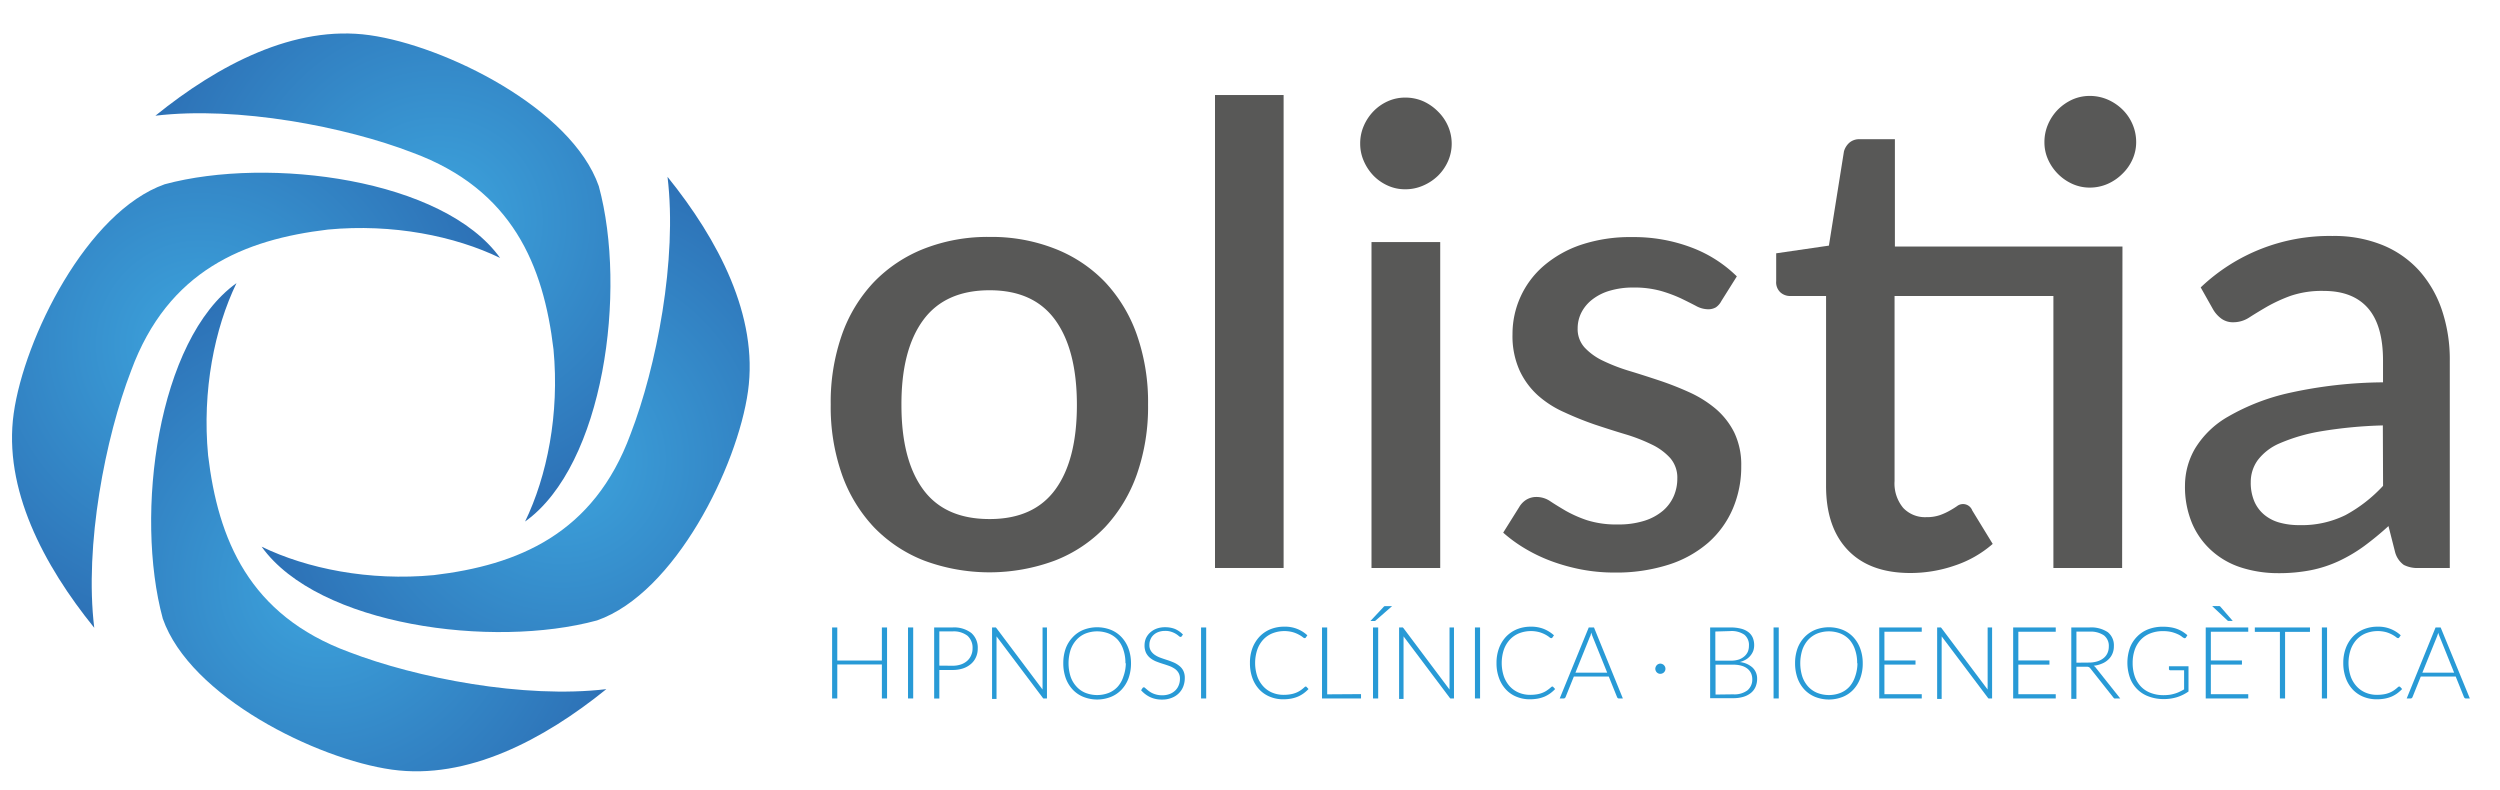
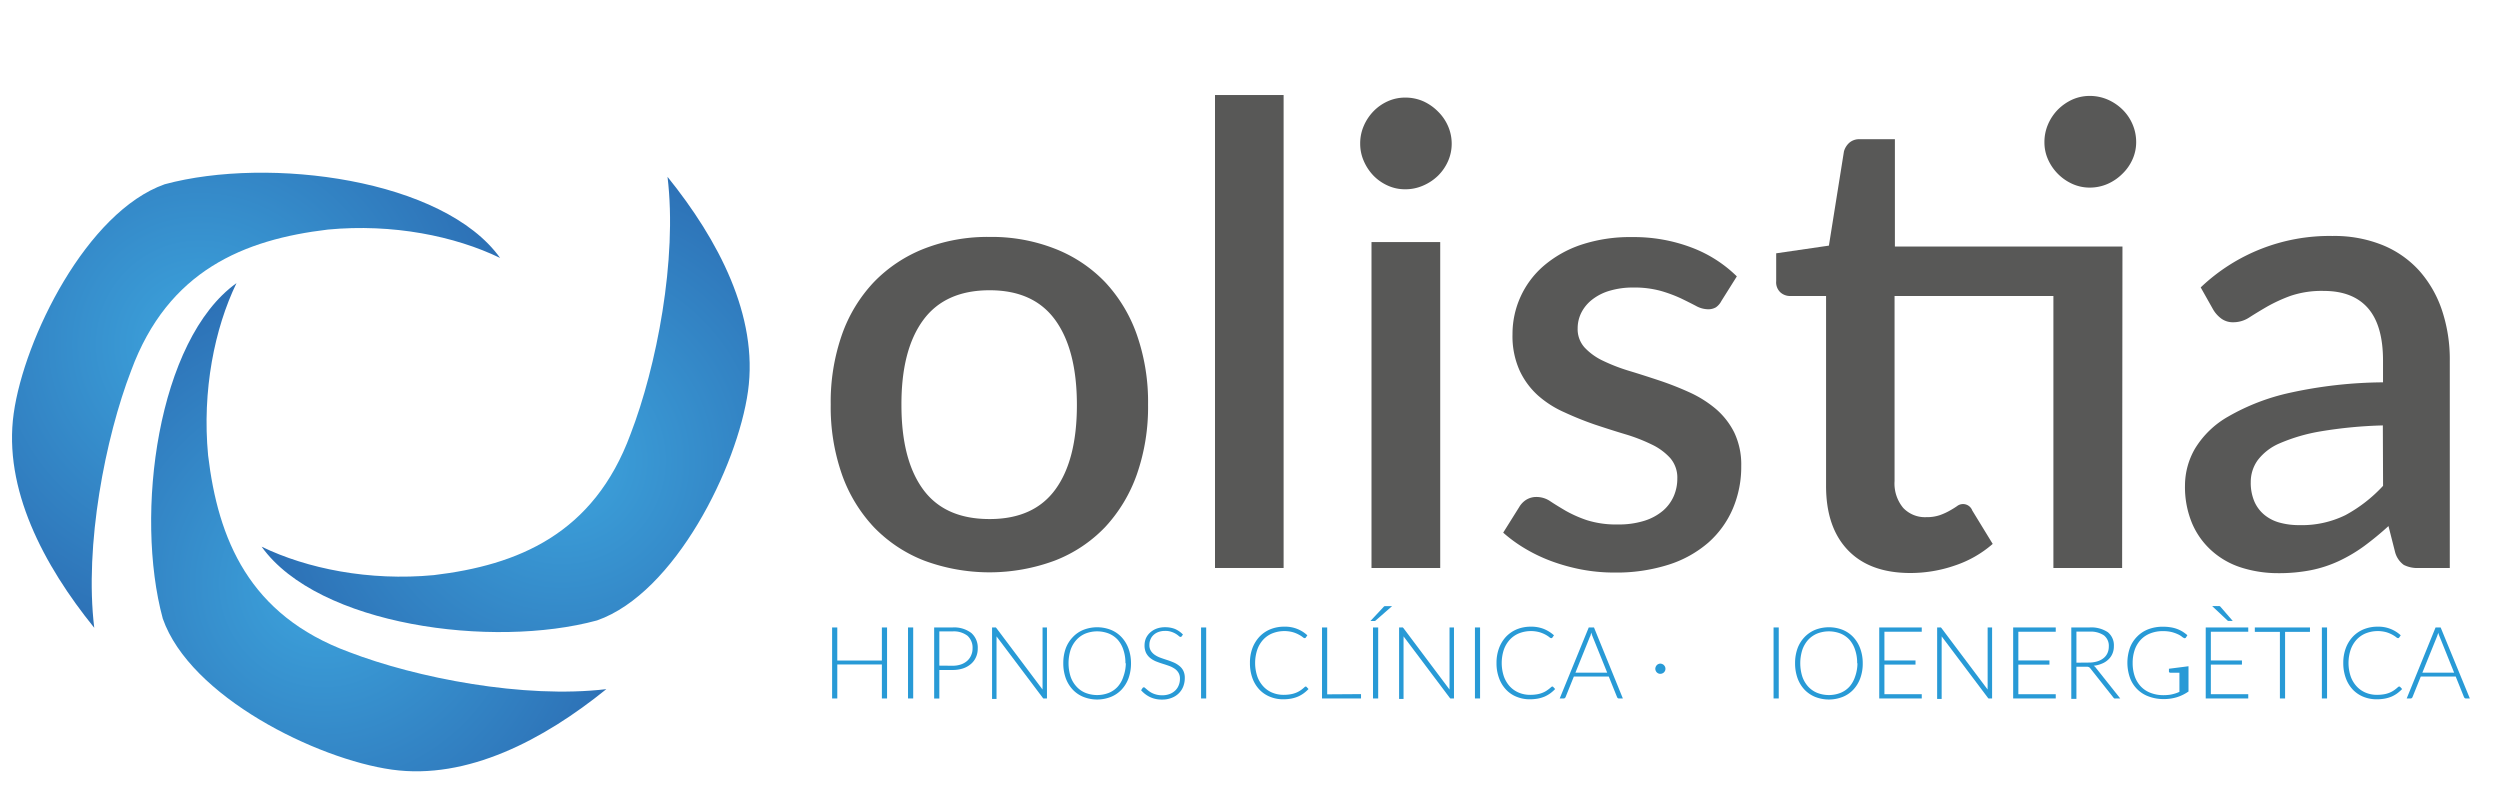
<svg xmlns="http://www.w3.org/2000/svg" xmlns:xlink="http://www.w3.org/1999/xlink" id="Capa_1" data-name="Capa 1" viewBox="0 0 448.56 141.66">
  <defs>
    <style>.cls-1{fill:#585857;}.cls-2{fill:#289ad6;}.cls-3{fill:url(#radial-gradient);}.cls-4{fill:url(#radial-gradient-2);}.cls-5{fill:url(#radial-gradient-3);}.cls-6{fill:url(#radial-gradient-4);}</style>
    <radialGradient id="radial-gradient" cx="1414.16" cy="692.44" r="54.3" gradientTransform="translate(-409.53 -1407.03) rotate(45)" gradientUnits="userSpaceOnUse">
      <stop offset="0" stop-color="#3da4dd" />
      <stop offset="1" stop-color="#2d71b6" />
    </radialGradient>
    <radialGradient id="radial-gradient-2" cx="1390.91" cy="-3155.77" r="54.3" gradientTransform="translate(3250.86 -1186.13) rotate(-135)" xlink:href="#radial-gradient" />
    <radialGradient id="radial-gradient-3" cx="3246.66" cy="-1286.9" r="54.3" gradientTransform="translate(1443.72 -3101.06) rotate(135)" xlink:href="#radial-gradient" />
    <radialGradient id="radial-gradient-4" cx="-441.58" cy="-1176.43" r="54.3" gradientTransform="translate(1222.82 559.33) rotate(-45)" xlink:href="#radial-gradient" />
  </defs>
  <path class="cls-1" d="M177.57,42.51a31.09,31.09,0,0,1,11.72,2.12,25.11,25.11,0,0,1,9,6,26.81,26.81,0,0,1,5.7,9.46,36.58,36.58,0,0,1,2,12.5,36.63,36.63,0,0,1-2,12.5,27.08,27.08,0,0,1-5.7,9.48,24.93,24.93,0,0,1-9,6,33.65,33.65,0,0,1-23.51,0,25.27,25.27,0,0,1-9-6,26.84,26.84,0,0,1-5.73-9.48,36.63,36.63,0,0,1-2-12.5,36.58,36.58,0,0,1,2-12.5,26.58,26.58,0,0,1,5.73-9.46,25.46,25.46,0,0,1,9-6A31.31,31.31,0,0,1,177.57,42.51Zm0,50.62q7.91,0,11.78-5.3t3.87-15.16q0-9.87-3.87-15.23t-11.78-5.36q-8,0-11.93,5.36t-3.9,15.23q0,9.85,3.9,15.16T177.57,93.13Z" />
  <path class="cls-1" d="M230.31,17.05v84.86H218V17.05Z" />
  <path class="cls-1" d="M260.47,25.77a7.7,7.7,0,0,1-.66,3.15,8.46,8.46,0,0,1-1.8,2.61,8.82,8.82,0,0,1-2.67,1.77,7.86,7.86,0,0,1-3.24.66A7.39,7.39,0,0,1,249,33.3a8.28,8.28,0,0,1-2.55-1.77,8.83,8.83,0,0,1-1.74-2.61,7.7,7.7,0,0,1-.66-3.15,7.89,7.89,0,0,1,.66-3.22,8.65,8.65,0,0,1,1.74-2.6A8.31,8.31,0,0,1,249,18.17a7.54,7.54,0,0,1,3.13-.66,8,8,0,0,1,3.24.66A8.85,8.85,0,0,1,258,20a8.3,8.3,0,0,1,1.8,2.6A7.89,7.89,0,0,1,260.47,25.77Zm-2.06,17.66v58.48H246.08V43.43Z" />
  <path class="cls-1" d="M308.86,54a3.09,3.09,0,0,1-1,1.15,2.74,2.74,0,0,1-1.44.34,4.63,4.63,0,0,1-2.12-.6c-.76-.4-1.66-.85-2.69-1.35a25,25,0,0,0-3.64-1.35,17.9,17.9,0,0,0-4.9-.6,14.55,14.55,0,0,0-4.16.55,9.28,9.28,0,0,0-3.15,1.55,7,7,0,0,0-2,2.35,6.25,6.25,0,0,0-.69,2.89,4.9,4.9,0,0,0,1.26,3.44,10.86,10.86,0,0,0,3.33,2.38,32.31,32.31,0,0,0,4.7,1.81c1.76.53,3.55,1.11,5.39,1.72a55.28,55.28,0,0,1,5.39,2.12,20.55,20.55,0,0,1,4.7,2.95,13.57,13.57,0,0,1,3.32,4.24,13.32,13.32,0,0,1,1.26,6,19.13,19.13,0,0,1-1.49,7.63,17.09,17.09,0,0,1-4.35,6.08,20.17,20.17,0,0,1-7.14,4,30.88,30.88,0,0,1-9.78,1.43,31.34,31.34,0,0,1-5.87-.54,34.35,34.35,0,0,1-5.39-1.49,28.61,28.61,0,0,1-4.76-2.27,25.48,25.48,0,0,1-3.93-2.86L272.57,91a3.86,3.86,0,0,1,1.29-1.34,3.47,3.47,0,0,1,1.92-.49,4.35,4.35,0,0,1,2.38.77c.78.52,1.7,1.08,2.75,1.7a22.17,22.17,0,0,0,3.81,1.69,17.38,17.38,0,0,0,5.56.77,15.28,15.28,0,0,0,4.76-.66,9.62,9.62,0,0,0,3.33-1.8A7.33,7.33,0,0,0,300.32,89a7.85,7.85,0,0,0,.63-3.13,5.36,5.36,0,0,0-1.26-3.67,10.61,10.61,0,0,0-3.36-2.46,30.93,30.93,0,0,0-4.76-1.84c-1.77-.53-3.58-1.11-5.41-1.72A56.83,56.83,0,0,1,280.74,74,18.25,18.25,0,0,1,276,71a13.86,13.86,0,0,1-3.35-4.53,15,15,0,0,1-1.27-6.5,16.12,16.12,0,0,1,5.54-12.22,20.18,20.18,0,0,1,6.7-3.81,27.86,27.86,0,0,1,9.21-1.4,29.14,29.14,0,0,1,10.72,1.89,23.27,23.27,0,0,1,8.08,5.16Z" />
  <path class="cls-1" d="M380.76,101.91H368.43V53.11h-28.5v33.2a6.84,6.84,0,0,0,1.55,4.82,5.37,5.37,0,0,0,4.13,1.66,7.26,7.26,0,0,0,2.47-.37,10.92,10.92,0,0,0,1.77-.81c.5-.28.93-.55,1.29-.8a1.76,1.76,0,0,1,2.73.78l3.67,6a19.83,19.83,0,0,1-6.77,3.87,24.35,24.35,0,0,1-8,1.35q-7.28,0-11.21-4.1t-3.92-11.55V53.11h-6.42a2.58,2.58,0,0,1-1.78-.66,2.46,2.46,0,0,1-.75-2v-5l9.46-1.38,2.7-16.91a3.24,3.24,0,0,1,1-1.58,2.7,2.7,0,0,1,1.84-.6h6.3V44.23h40.83Zm2.52-76.43a7.46,7.46,0,0,1-.66,3.12,8.19,8.19,0,0,1-1.81,2.58A8.68,8.68,0,0,1,378.15,33a8,8,0,0,1-3.18.66,7.54,7.54,0,0,1-3.13-.66,8.68,8.68,0,0,1-4.36-4.36,7.46,7.46,0,0,1-.66-3.12,8,8,0,0,1,.66-3.24,8.65,8.65,0,0,1,1.78-2.64,8.88,8.88,0,0,1,2.58-1.78,7.7,7.7,0,0,1,3.13-.65,8.11,8.11,0,0,1,3.18.65,8.86,8.86,0,0,1,2.66,1.78,8.23,8.23,0,0,1,1.81,2.64A8,8,0,0,1,383.28,25.48Z" />
  <path class="cls-1" d="M394.86,51.57a33.46,33.46,0,0,1,23.62-9.23,23.11,23.11,0,0,1,9,1.63,18.07,18.07,0,0,1,6.6,4.61,20.42,20.42,0,0,1,4.07,7.09,27.77,27.77,0,0,1,1.4,9.08v37.16H434a5.39,5.39,0,0,1-2.7-.55,4.17,4.17,0,0,1-1.54-2.21l-1.21-4.76A54,54,0,0,1,424.16,98a27.67,27.67,0,0,1-4.5,2.66,22.3,22.3,0,0,1-5,1.64,29.72,29.72,0,0,1-5.88.54,21.71,21.71,0,0,1-6.62-1,14.47,14.47,0,0,1-5.3-3,13.89,13.89,0,0,1-3.53-4.9,16.93,16.93,0,0,1-1.29-6.88,13.23,13.23,0,0,1,1.81-6.59,16.45,16.45,0,0,1,6-5.76,38.69,38.69,0,0,1,10.95-4.22,79.94,79.94,0,0,1,16.77-1.89v-3.9q0-6.3-2.69-9.4c-1.8-2.06-4.44-3.1-7.92-3.1a17.41,17.41,0,0,0-6,.89,28.39,28.39,0,0,0-4.18,1.92c-1.19.69-2.24,1.33-3.16,1.92a5.21,5.21,0,0,1-2.92.89,3.5,3.5,0,0,1-2.15-.66,5.44,5.44,0,0,1-1.46-1.63Zm32.68,24.76a79.56,79.56,0,0,0-11.12,1.06,31.79,31.79,0,0,0-7.34,2.13,9.71,9.71,0,0,0-4,3.06,6.67,6.67,0,0,0-1.24,3.9,8.55,8.55,0,0,0,.66,3.53,6.41,6.41,0,0,0,1.84,2.41,7.33,7.33,0,0,0,2.75,1.37,13,13,0,0,0,3.47.43,17.75,17.75,0,0,0,8.28-1.8,26.05,26.05,0,0,0,6.74-5.25Z" />
  <path class="cls-2" d="M159.16,112.58v12.74h-.93v-6.1h-8v6.1h-.93V112.58h.93v5.94h8v-5.94Z" />
  <path class="cls-2" d="M163.85,125.32h-.93V112.58h.93Z" />
  <path class="cls-2" d="M170.91,112.58a5.09,5.09,0,0,1,3.38,1,3.5,3.5,0,0,1,1.14,2.8,3.69,3.69,0,0,1-.32,1.54,3.37,3.37,0,0,1-.9,1.21,4.17,4.17,0,0,1-1.42.8,5.85,5.85,0,0,1-1.88.28h-2.37v5.13h-.93V112.58Zm0,6.87a4.63,4.63,0,0,0,1.5-.23,3.29,3.29,0,0,0,1.13-.65,2.74,2.74,0,0,0,.71-1,2.91,2.91,0,0,0,.25-1.23,2.87,2.87,0,0,0-.9-2.26,4,4,0,0,0-2.69-.79h-2.37v6.14Z" />
  <path class="cls-2" d="M187.85,112.58v12.74h-.43a.4.4,0,0,1-.2,0,.37.37,0,0,1-.14-.14l-8.28-11a4.63,4.63,0,0,1,0,.51v10.72H178V112.58h.46a.47.47,0,0,1,.19,0,.48.48,0,0,1,.15.14l8.26,11a4.63,4.63,0,0,1,0-.51V112.58Z" />
  <path class="cls-2" d="M202.93,119a7.89,7.89,0,0,1-.44,2.68,6,6,0,0,1-1.25,2.05,5.38,5.38,0,0,1-1.92,1.31,6.7,6.7,0,0,1-4.93,0,5.38,5.38,0,0,1-1.92-1.31,6,6,0,0,1-1.25-2.05,7.89,7.89,0,0,1-.44-2.68,7.79,7.79,0,0,1,.44-2.67,5.88,5.88,0,0,1,1.25-2,5.4,5.4,0,0,1,1.92-1.32,6.77,6.77,0,0,1,4.93,0,5.4,5.4,0,0,1,1.92,1.32,6,6,0,0,1,1.25,2.06A7.79,7.79,0,0,1,202.93,119Zm-1,0a7.2,7.2,0,0,0-.37-2.4,5.07,5.07,0,0,0-1-1.8,4.51,4.51,0,0,0-1.62-1.13,5.77,5.77,0,0,0-4.17,0,4.51,4.51,0,0,0-1.62,1.13,5.11,5.11,0,0,0-1.06,1.8,8,8,0,0,0,0,4.8,5.06,5.06,0,0,0,1.06,1.79,4.39,4.39,0,0,0,1.62,1.13,5.77,5.77,0,0,0,4.17,0,4.39,4.39,0,0,0,1.62-1.13,5,5,0,0,0,1-1.79A7.2,7.2,0,0,0,202,119Z" />
  <path class="cls-2" d="M212.05,114.13a.26.26,0,0,1-.24.15.54.54,0,0,1-.3-.16,3.76,3.76,0,0,0-1.29-.74,3.25,3.25,0,0,0-1.16-.18,3.51,3.51,0,0,0-1.22.2,2.57,2.57,0,0,0-.88.54,2.23,2.23,0,0,0-.54.79,2.41,2.41,0,0,0-.19,1,1.87,1.87,0,0,0,.28,1.07,2.47,2.47,0,0,0,.72.72,4.4,4.4,0,0,0,1,.5c.38.14.78.27,1.18.4s.79.28,1.17.44a4.28,4.28,0,0,1,1,.6,2.59,2.59,0,0,1,.73.88,2.86,2.86,0,0,1,.27,1.31,4.17,4.17,0,0,1-.27,1.51,3.49,3.49,0,0,1-.8,1.23,3.66,3.66,0,0,1-1.28.82,4.43,4.43,0,0,1-1.72.31,4.83,4.83,0,0,1-2.17-.45,5.12,5.12,0,0,1-1.6-1.22l.26-.4a.3.3,0,0,1,.25-.13.31.31,0,0,1,.2.11l.31.26a4.31,4.31,0,0,0,.43.34,3.68,3.68,0,0,0,.59.35,4.12,4.12,0,0,0,1.74.37,3.74,3.74,0,0,0,1.35-.23,2.89,2.89,0,0,0,1-.63,2.53,2.53,0,0,0,.62-.94,3,3,0,0,0,.22-1.16,2,2,0,0,0-.28-1.11,2.28,2.28,0,0,0-.72-.73,4.38,4.38,0,0,0-1-.49c-.38-.14-.77-.26-1.18-.39s-.79-.27-1.17-.42a4.28,4.28,0,0,1-1-.6,2.85,2.85,0,0,1-.73-.91,3.07,3.07,0,0,1-.27-1.37,3.28,3.28,0,0,1,.24-1.23,3.2,3.2,0,0,1,.71-1,3.65,3.65,0,0,1,1.16-.73,4.27,4.27,0,0,1,1.57-.27,4.78,4.78,0,0,1,1.78.31,4.48,4.48,0,0,1,1.43,1Z" />
  <path class="cls-2" d="M216.42,125.32h-.92V112.58h.92Z" />
  <path class="cls-2" d="M234.26,123.18a.23.23,0,0,1,.16.06l.36.39a6.88,6.88,0,0,1-.86.76,5.62,5.62,0,0,1-1,.58,6,6,0,0,1-1.22.37,8.06,8.06,0,0,1-1.45.13,6.14,6.14,0,0,1-2.42-.47,5.39,5.39,0,0,1-1.9-1.31,6,6,0,0,1-1.23-2.06,7.85,7.85,0,0,1-.43-2.68,7.48,7.48,0,0,1,.44-2.65,6.33,6.33,0,0,1,1.27-2.06,5.64,5.64,0,0,1,1.94-1.33,6.55,6.55,0,0,1,2.5-.47,5.82,5.82,0,0,1,4.15,1.55l-.28.4a.23.23,0,0,1-.22.11.75.75,0,0,1-.35-.2,4.83,4.83,0,0,0-.68-.43,5.49,5.49,0,0,0-1.07-.44,5.9,5.9,0,0,0-3.66.2,4.63,4.63,0,0,0-1.65,1.13,5.19,5.19,0,0,0-1.07,1.8,7.58,7.58,0,0,0,0,4.8,5.21,5.21,0,0,0,1.08,1.8,4.54,4.54,0,0,0,1.61,1.12,5.23,5.23,0,0,0,2,.39,7.5,7.5,0,0,0,1.22-.09,4.85,4.85,0,0,0,1-.27,4.19,4.19,0,0,0,.84-.44,6,6,0,0,0,.76-.61l.09-.06Z" />
  <path class="cls-2" d="M244.2,124.54v.78h-7V112.58h.93v12Z" />
  <path class="cls-2" d="M249.78,108.75l-2.95,2.58a.33.33,0,0,1-.16.09l-.19,0h-.59l2.33-2.49a.49.49,0,0,1,.22-.17,1.31,1.31,0,0,1,.33,0Zm-2.5,16.57h-.93V112.58h.93Z" />
  <path class="cls-2" d="M260.88,112.58v12.74h-.44a.38.38,0,0,1-.19,0,.48.48,0,0,1-.15-.14l-8.27-11a4.52,4.52,0,0,1,0,.51v10.72h-.8V112.58h.45a.53.53,0,0,1,.2,0,.88.88,0,0,1,.15.14l8.25,11a4.63,4.63,0,0,1,0-.51V112.58Z" />
  <path class="cls-2" d="M265.56,125.32h-.92V112.58h.92Z" />
  <path class="cls-2" d="M278.52,123.18a.2.2,0,0,1,.15.06l.36.39a6.23,6.23,0,0,1-.86.76,5.89,5.89,0,0,1-1,.58,6.22,6.22,0,0,1-1.22.37,8.14,8.14,0,0,1-1.45.13,6.19,6.19,0,0,1-2.43-.47,5.26,5.26,0,0,1-1.89-1.31,6,6,0,0,1-1.23-2.06,7.61,7.61,0,0,1-.44-2.68,7.48,7.48,0,0,1,.45-2.65,6.14,6.14,0,0,1,1.26-2.06,5.74,5.74,0,0,1,1.94-1.33,6.6,6.6,0,0,1,2.51-.47,6.15,6.15,0,0,1,2.31.4,6.32,6.32,0,0,1,1.84,1.15l-.28.4a.24.24,0,0,1-.23.11.75.75,0,0,1-.35-.2,5.28,5.28,0,0,0-.67-.43,5.61,5.61,0,0,0-1.08-.44,5.87,5.87,0,0,0-3.65.2,4.63,4.63,0,0,0-1.65,1.13,5.21,5.21,0,0,0-1.08,1.8,7.67,7.67,0,0,0,0,4.8,5.35,5.35,0,0,0,1.07,1.8,4.67,4.67,0,0,0,1.62,1.12,5.14,5.14,0,0,0,2,.39,7.41,7.41,0,0,0,1.22-.09,4.77,4.77,0,0,0,1-.27,3.86,3.86,0,0,0,.83-.44,6,6,0,0,0,.77-.61l.09-.06Z" />
  <path class="cls-2" d="M291.18,125.32h-.71a.27.27,0,0,1-.2-.07.37.37,0,0,1-.13-.17l-1.49-3.7h-6.26l-1.49,3.7a.52.52,0,0,1-.13.17.32.32,0,0,1-.22.07h-.7l5.21-12.74H286Zm-2.81-4.63-2.6-6.43a7.34,7.34,0,0,1-.26-.76,4,4,0,0,1-.11.41c0,.13-.09.25-.14.36l-2.59,6.42Z" />
  <path class="cls-2" d="M297,120a.94.94,0,0,1,.08-.36.81.81,0,0,1,.19-.29.69.69,0,0,1,.28-.2.81.81,0,0,1,.34-.08.86.86,0,0,1,.36.08.69.69,0,0,1,.3.2,1,1,0,0,1,.2.29.92.92,0,0,1,.07.36.84.84,0,0,1-.07.35,1,1,0,0,1-.2.29.91.91,0,0,1-.3.19.86.86,0,0,1-.36.07.8.8,0,0,1-.34-.07.92.92,0,0,1-.28-.19.81.81,0,0,1-.19-.29A.85.85,0,0,1,297,120Z" />
-   <path class="cls-2" d="M310.5,112.58a7.43,7.43,0,0,1,1.89.22,3.66,3.66,0,0,1,1.33.63,2.52,2.52,0,0,1,.77,1,3.44,3.44,0,0,1,.25,1.36,3,3,0,0,1-.17,1,3,3,0,0,1-.51.86,3,3,0,0,1-.81.69,4.37,4.37,0,0,1-1.1.45,4,4,0,0,1,2.31,1,2.71,2.71,0,0,1,.81,2,3.62,3.62,0,0,1-.29,1.46,2.89,2.89,0,0,1-.84,1.09,3.91,3.91,0,0,1-1.35.69,6.32,6.32,0,0,1-1.82.24h-4.13V112.58Zm-2.73.73v5.23h2.75a4.5,4.5,0,0,0,1.51-.22,3,3,0,0,0,1-.6,2.39,2.39,0,0,0,.59-.83,2.73,2.73,0,0,0,.18-1,2.38,2.38,0,0,0-.81-2,4,4,0,0,0-2.52-.66ZM311,124.58a3.88,3.88,0,0,0,2.54-.72,2.52,2.52,0,0,0,.86-2,2.59,2.59,0,0,0-.23-1.09,2.36,2.36,0,0,0-.66-.81,3.05,3.05,0,0,0-1.07-.52,5.18,5.18,0,0,0-1.43-.18h-3.2v5.36Z" />
  <path class="cls-2" d="M319.15,125.32h-.93V112.58h.93Z" />
  <path class="cls-2" d="M334.22,119a7.65,7.65,0,0,1-.44,2.68,6,6,0,0,1-1.24,2.05,5.38,5.38,0,0,1-1.92,1.31,6.73,6.73,0,0,1-4.94,0,5.56,5.56,0,0,1-1.92-1.31,6,6,0,0,1-1.24-2.05,7.89,7.89,0,0,1-.44-2.68,7.79,7.79,0,0,1,.44-2.67,5.86,5.86,0,0,1,1.24-2,5.59,5.59,0,0,1,1.92-1.32,6.79,6.79,0,0,1,4.94,0,5.4,5.4,0,0,1,1.92,1.32,6,6,0,0,1,1.24,2.06A7.56,7.56,0,0,1,334.22,119Zm-1,0a7.2,7.2,0,0,0-.37-2.4,5.23,5.23,0,0,0-1-1.8,4.51,4.51,0,0,0-1.62-1.13,5.77,5.77,0,0,0-4.17,0,4.64,4.64,0,0,0-1.63,1.13,5.24,5.24,0,0,0-1.05,1.8,8,8,0,0,0,0,4.8,5.2,5.2,0,0,0,1.05,1.79,4.51,4.51,0,0,0,1.63,1.13,5.77,5.77,0,0,0,4.17,0,4.39,4.39,0,0,0,1.62-1.13,5.18,5.18,0,0,0,1-1.79A7.2,7.2,0,0,0,333.27,119Z" />
  <path class="cls-2" d="M344.81,124.56l0,.76h-7.63V112.58h7.63v.77h-6.7v5.15h5.58v.75h-5.58v5.31Z" />
  <path class="cls-2" d="M357.43,112.58v12.74H357a.36.36,0,0,1-.19,0,.33.33,0,0,1-.15-.14l-8.28-11a4.63,4.63,0,0,1,0,.51v10.72h-.81V112.58h.46a.47.47,0,0,1,.19,0,.48.48,0,0,1,.15.14l8.26,11a4.63,4.63,0,0,1,0-.51V112.58Z" />
  <path class="cls-2" d="M368.85,124.56l0,.76h-7.64V112.58h7.64v.77h-6.71v5.15h5.58v.75h-5.58v5.31Z" />
  <path class="cls-2" d="M380.42,125.32h-.79a.67.67,0,0,1-.26,0,.53.53,0,0,1-.19-.18l-4.09-5.17a.61.61,0,0,0-.15-.17.39.39,0,0,0-.17-.11.64.64,0,0,0-.22-.06l-.32,0h-1.67v5.76h-.92V112.58h3.26a5.37,5.37,0,0,1,3.29.85,3,3,0,0,1,1.09,2.5,3.35,3.35,0,0,1-.25,1.33,3,3,0,0,1-.73,1.06,3.51,3.51,0,0,1-1.14.74,5,5,0,0,1-1.51.39,1.33,1.33,0,0,1,.39.36Zm-5.65-6.44a5.12,5.12,0,0,0,1.52-.21,3.26,3.26,0,0,0,1.13-.58,2.42,2.42,0,0,0,.71-.91,2.84,2.84,0,0,0,.24-1.19,2.36,2.36,0,0,0-.89-2,4.27,4.27,0,0,0-2.58-.66h-2.34v5.57Z" />
-   <path class="cls-2" d="M392.67,119.54v4.53a7.65,7.65,0,0,1-2,1,8,8,0,0,1-2.43.36,7.53,7.53,0,0,1-2.72-.47,5.57,5.57,0,0,1-3.36-3.37,8.12,8.12,0,0,1,0-5.36,5.66,5.66,0,0,1,1.28-2,5.59,5.59,0,0,1,2-1.32,7.19,7.19,0,0,1,2.65-.46,8.07,8.07,0,0,1,1.35.1,5.87,5.87,0,0,1,1.15.29,5.66,5.66,0,0,1,1,.48,7.67,7.67,0,0,1,.88.65l-.25.4a.27.27,0,0,1-.38.1,1.82,1.82,0,0,1-.39-.26,3.38,3.38,0,0,0-.69-.41,6.74,6.74,0,0,0-1.09-.39,6.62,6.62,0,0,0-1.59-.17,6,6,0,0,0-2.25.4,4.69,4.69,0,0,0-1.71,1.13,5.08,5.08,0,0,0-1.09,1.8,7.18,7.18,0,0,0-.38,2.39,7.25,7.25,0,0,0,.38,2.41,5.15,5.15,0,0,0,1.11,1.82,4.7,4.7,0,0,0,1.76,1.14,6.36,6.36,0,0,0,2.33.4,8.4,8.4,0,0,0,1.05-.07,6.51,6.51,0,0,0,.92-.21,5,5,0,0,0,.84-.32c.28-.13.56-.28.84-.44v-3.43H389.4a.25.25,0,0,1-.17-.06.21.21,0,0,1-.07-.14v-.51Z" />
+   <path class="cls-2" d="M392.67,119.54v4.53a7.65,7.65,0,0,1-2,1,8,8,0,0,1-2.43.36,7.53,7.53,0,0,1-2.72-.47,5.57,5.57,0,0,1-3.36-3.37,8.12,8.12,0,0,1,0-5.36,5.66,5.66,0,0,1,1.28-2,5.59,5.59,0,0,1,2-1.32,7.19,7.19,0,0,1,2.65-.46,8.07,8.07,0,0,1,1.35.1,5.87,5.87,0,0,1,1.15.29,5.66,5.66,0,0,1,1,.48,7.67,7.67,0,0,1,.88.65l-.25.4a.27.27,0,0,1-.38.1,1.82,1.82,0,0,1-.39-.26,3.38,3.38,0,0,0-.69-.41,6.74,6.74,0,0,0-1.09-.39,6.62,6.62,0,0,0-1.59-.17,6,6,0,0,0-2.25.4,4.69,4.69,0,0,0-1.71,1.13,5.08,5.08,0,0,0-1.09,1.8,7.18,7.18,0,0,0-.38,2.39,7.25,7.25,0,0,0,.38,2.41,5.15,5.15,0,0,0,1.11,1.82,4.7,4.7,0,0,0,1.76,1.14,6.36,6.36,0,0,0,2.33.4,8.4,8.4,0,0,0,1.05-.07,6.51,6.51,0,0,0,.92-.21,5,5,0,0,0,.84-.32v-3.43H389.4a.25.25,0,0,1-.17-.06.21.21,0,0,1-.07-.14v-.51Z" />
  <path class="cls-2" d="M403.39,124.56l0,.76h-7.63V112.58h7.63v.77h-6.71v5.15h5.58v.75h-5.58v5.31Zm-5.49-15.81a1.31,1.31,0,0,1,.33,0,.43.43,0,0,1,.22.17l2.16,2.49H400l-.19,0a.33.33,0,0,1-.16-.09l-2.74-2.58Z" />
  <path class="cls-2" d="M414.46,113.37H410v11.95h-.93V113.37h-4.5v-.79h9.9Z" />
  <path class="cls-2" d="M417.53,125.32h-.93V112.58h.93Z" />
  <path class="cls-2" d="M430.48,123.18a.25.25,0,0,1,.16.06l.36.39a6.88,6.88,0,0,1-.86.76,5.62,5.62,0,0,1-1,.58,6,6,0,0,1-1.22.37,8.06,8.06,0,0,1-1.45.13A6.23,6.23,0,0,1,424,125a5.44,5.44,0,0,1-1.89-1.31,6,6,0,0,1-1.23-2.06,7.85,7.85,0,0,1-.44-2.68,7.48,7.48,0,0,1,.45-2.65,6.14,6.14,0,0,1,1.26-2.06,5.68,5.68,0,0,1,1.95-1.33,6.51,6.51,0,0,1,2.5-.47,5.87,5.87,0,0,1,4.15,1.55l-.28.4a.23.23,0,0,1-.22.11.71.71,0,0,1-.35-.2,5.5,5.5,0,0,0-.68-.43,5.77,5.77,0,0,0-1.07-.44,5.9,5.9,0,0,0-3.66.2,4.63,4.63,0,0,0-1.65,1.13,5.19,5.19,0,0,0-1.07,1.8,7.58,7.58,0,0,0,0,4.8,5.21,5.21,0,0,0,1.08,1.8,4.54,4.54,0,0,0,1.61,1.12,5.16,5.16,0,0,0,2,.39,7.5,7.5,0,0,0,1.22-.09,4.85,4.85,0,0,0,1-.27,4.19,4.19,0,0,0,.84-.44,6,6,0,0,0,.76-.61l.09-.06Z" />
  <path class="cls-2" d="M443.15,125.32h-.71a.3.3,0,0,1-.21-.07.59.59,0,0,1-.13-.17l-1.49-3.7h-6.26l-1.49,3.7a.41.41,0,0,1-.13.17.31.31,0,0,1-.21.07h-.7L437,112.58h.91Zm-2.82-4.63-2.59-6.43a5.55,5.55,0,0,1-.26-.76c0,.15-.08.28-.12.41s-.09.25-.13.36l-2.6,6.42Z" />
  <path class="cls-3" d="M113.14,77.88c-6.62,18-20.29,23.52-35.29,25.31-11.62,1.1-22.78-1.16-30.91-5.1,10.15,14.17,41.45,18.33,60.18,13.23,14-4.9,25.2-27.6,27.09-41.12S128.86,43,119.77,31.73C121.56,46.54,117.78,65.86,113.14,77.88Z" />
  <path class="cls-4" d="M23.53,66.5c6.63-18,20.3-23.52,35.3-25.31,11.62-1.1,22.77,1.16,30.9,5.09C79.59,32.12,48.29,28,29.55,33.06,15.59,38,4.36,60.65,2.46,74.17s5.36,27.24,14.45,38.47C15.12,97.83,18.9,78.52,23.53,66.5Z" />
  <path class="cls-5" d="M62.65,117c-18-6.62-23.52-20.29-25.31-35.29-1.1-11.62,1.16-22.78,5.09-30.91C28.27,60.94,24.11,92.24,29.21,111c4.9,14,27.59,25.2,41.11,27.09s27.24-5.35,38.47-14.44C94,125.41,74.67,121.63,62.65,117Z" />
-   <path class="cls-6" d="M74,27.38c18,6.63,23.52,20.3,25.31,35.3,1.1,11.62-1.16,22.77-5.1,30.9,14.17-10.14,18.33-41.44,13.23-60.18-4.9-14-27.6-25.19-41.12-27.09S39.12,11.67,27.88,20.76C42.69,19,62,22.75,74,27.38Z" />
</svg>